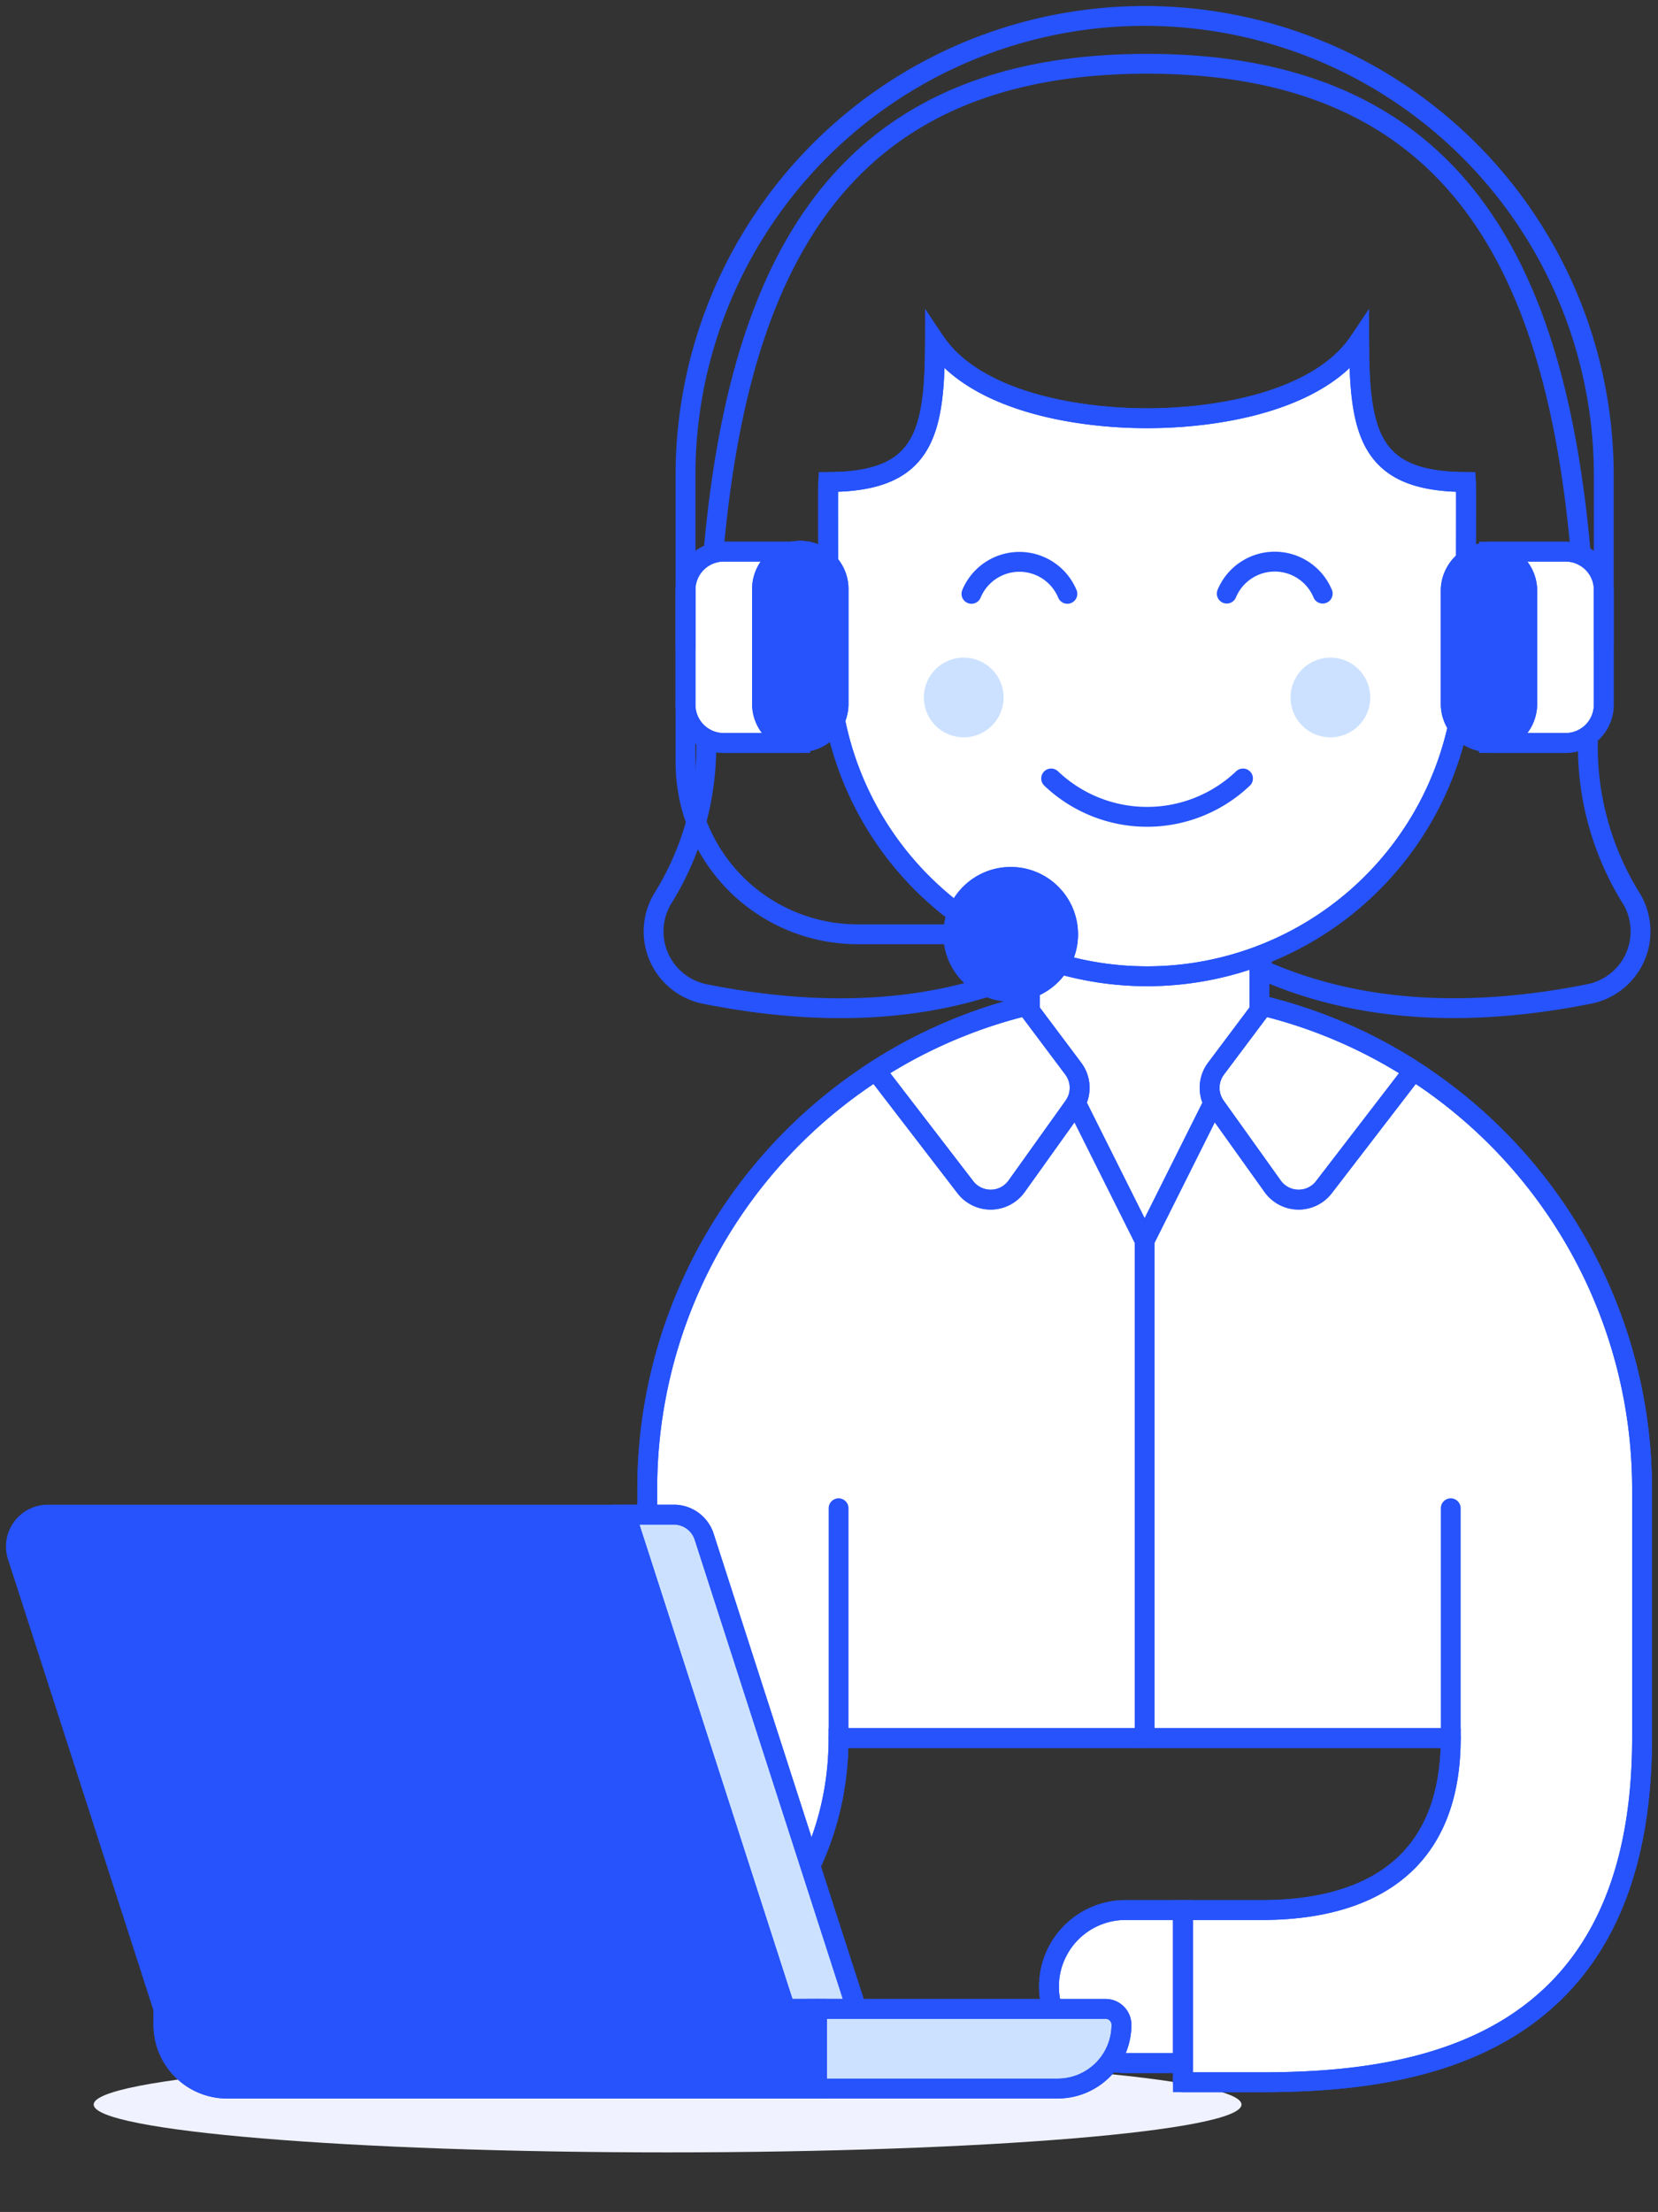
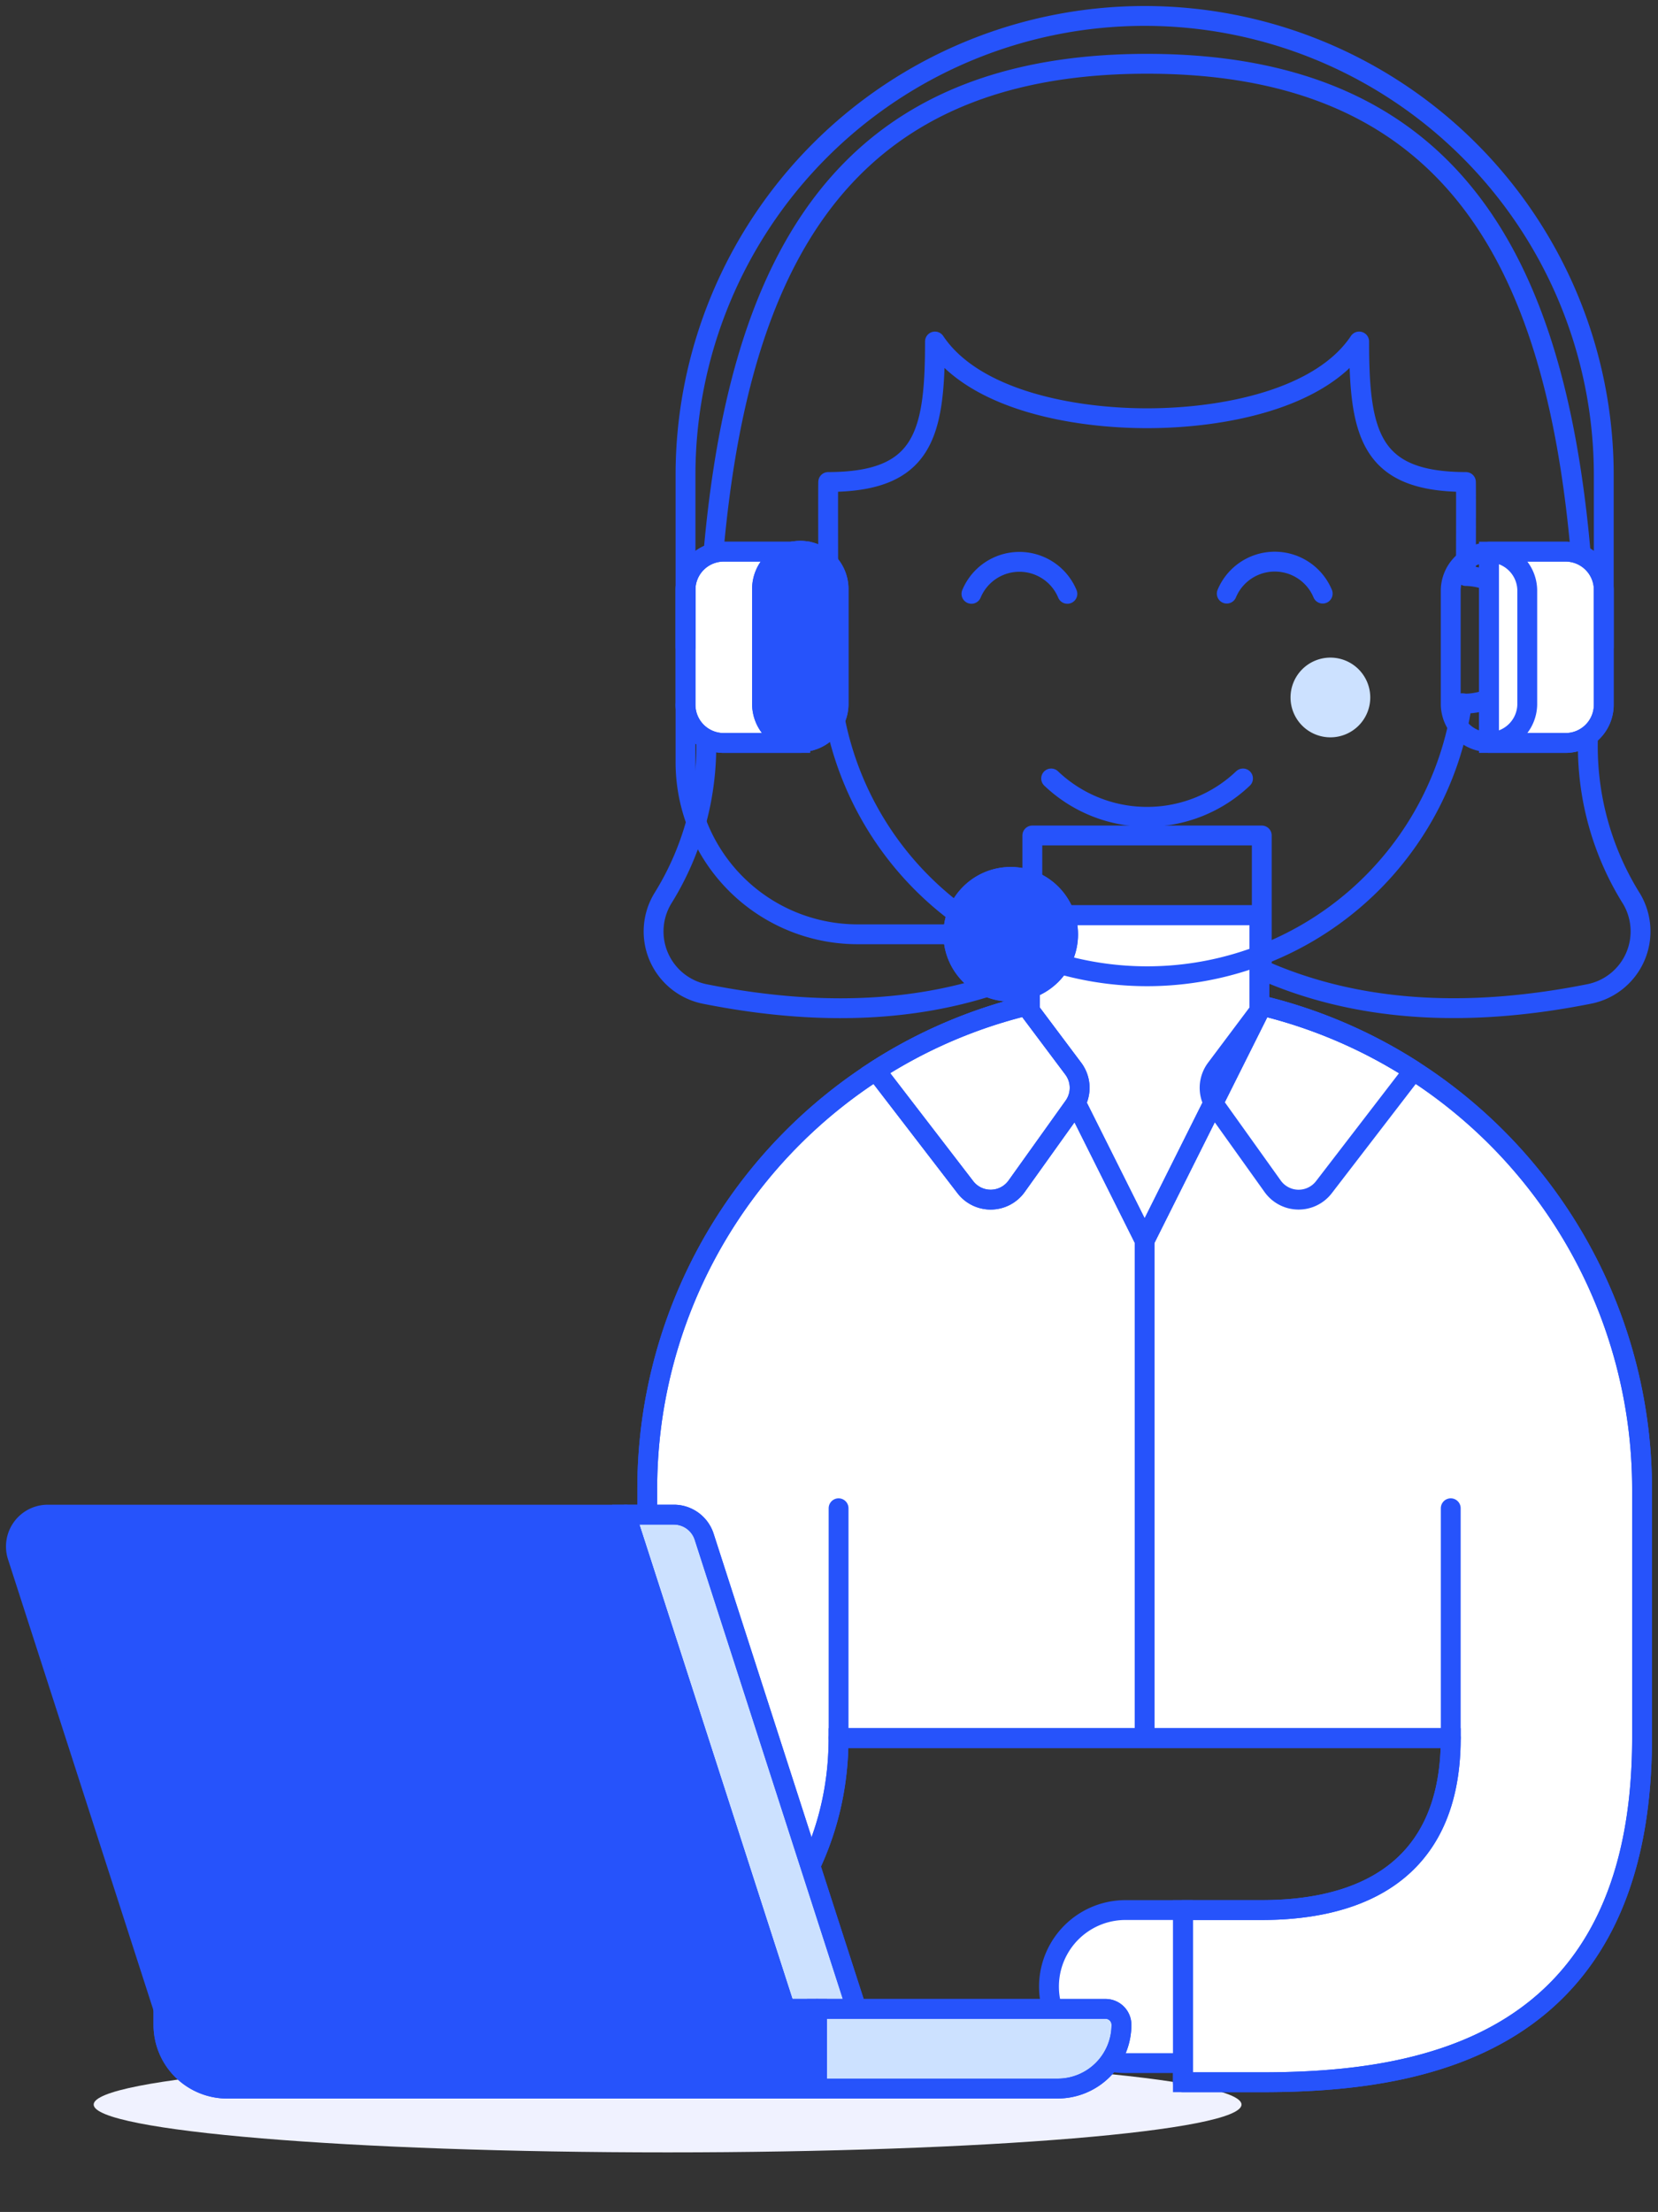
<svg xmlns="http://www.w3.org/2000/svg" id="Groupe_1155" data-name="Groupe 1155" width="83.527" height="111.422" viewBox="0 0 83.527 111.422">
  <rect x="0" y="0" width="83.527" height="111.422" fill="#333333" stroke="none" />
  <defs>
    <clipPath id="clip-path">
      <rect id="Rectangle_522" data-name="Rectangle 522" width="83.527" height="111.422" fill="none" stroke="#2653fb" stroke-width="1" />
    </clipPath>
  </defs>
  <g id="Groupe_1154" data-name="Groupe 1154" clip-path="url(#clip-path)">
    <path id="Tracé_1022" data-name="Tracé 1022" d="M2.938,66.909c0,1.332,12.945,2.409,28.913,2.409s28.913-1.078,28.913-2.409S47.818,64.5,31.851,64.5,2.938,65.578,2.938,66.909" transform="translate(1.781 39.104)" fill="#f0f2ff" />
    <path id="Tracé_1023" data-name="Tracé 1023" d="M69.751,44.036a14.481,14.481,0,0,1-2.183-8C67.568,16.707,64.015,2,45.359,2S23.15,16.707,23.15,36.04a14.482,14.482,0,0,1-2.185,8,3.214,3.214,0,0,0,2.119,4.819q9.5,1.891,16.495-1.218V40.873H51.138v6.764q7,3.111,16.495,1.218a3.212,3.212,0,0,0,2.119-4.819" transform="translate(12.428 1.213)" fill="none" />
    <path id="Tracé_1024" data-name="Tracé 1024" d="M69.751,44.036a14.481,14.481,0,0,1-2.183-8C67.568,16.707,64.015,2,45.359,2S23.15,16.707,23.15,36.04a14.482,14.482,0,0,1-2.185,8,3.214,3.214,0,0,0,2.119,4.819q9.5,1.891,16.495-1.218V40.873H51.138v6.764q7,3.111,16.495,1.218a3.212,3.212,0,0,0,2.119-4.819Z" transform="translate(12.428 1.213)" fill="none" stroke="#2653fb" stroke-linecap="round" stroke-linejoin="round" stroke-width="1" />
    <path id="Tracé_1025" data-name="Tracé 1025" d="M50.45,31.1A25.058,25.058,0,0,0,25.393,56.157v6.75c0,12.7-4.51,14.453-9.515,14.453H11.9v8.674h3.977c7,0,19.153-5.832,19.153-17.336H65.872c0,7.321-5.405,8.663-9.517,8.663H52.378v8.674h3.977c7.912,0,19.155-1.688,19.155-17.349V56.157A25.058,25.058,0,0,0,50.45,31.1" transform="translate(7.214 18.854)" fill="#fff" stroke="#2653fb" stroke-width="1" />
    <path id="Tracé_1026" data-name="Tracé 1026" d="M50.45,31.1A25.058,25.058,0,0,0,25.393,56.157v6.75c0,12.7-4.51,14.453-9.515,14.453H11.9v8.674h3.977c7,0,19.153-5.832,19.153-17.336H65.872c0,7.321-5.405,8.663-9.517,8.663H52.378v8.674h3.977c7.912,0,19.155-1.688,19.155-17.349V56.157A25.058,25.058,0,0,0,50.45,31.1Z" transform="translate(7.214 18.854)" fill="none" stroke="#2653fb" stroke-linecap="round" stroke-linejoin="round" stroke-width="1" />
    <line id="Ligne_91" data-name="Ligne 91" y2="11.565" transform="translate(42.246 75.975)" fill="none" stroke="#2653fb" stroke-linecap="round" stroke-linejoin="round" stroke-width="1" />
    <line id="Ligne_92" data-name="Ligne 92" y2="11.565" transform="translate(73.086 75.975)" fill="none" stroke="#2653fb" stroke-linecap="round" stroke-linejoin="round" stroke-width="1" />
    <path id="Tracé_1027" data-name="Tracé 1027" d="M39.646,67.61H36.755a3.855,3.855,0,0,1,0-7.71h2.891Z" transform="translate(19.946 36.315)" fill="#fff" stroke="#2653fb" stroke-width="1" />
-     <path id="Tracé_1028" data-name="Tracé 1028" d="M39.646,67.61H36.755a3.855,3.855,0,0,1,0-7.71h2.891Z" transform="translate(19.946 36.315)" fill="none" stroke="#2653fb" stroke-linecap="round" stroke-linejoin="round" stroke-width="1" />
    <path id="Tracé_1029" data-name="Tracé 1029" d="M14.446,67.61H11.555a3.855,3.855,0,1,1,0-7.71h2.891Z" transform="translate(4.668 36.315)" fill="#fff" stroke="#2653fb" stroke-width="1" />
    <path id="Tracé_1030" data-name="Tracé 1030" d="M14.446,67.61H11.555a3.855,3.855,0,1,1,0-7.71h2.891Z" transform="translate(4.668 36.315)" fill="none" stroke="#2653fb" stroke-linecap="round" stroke-linejoin="round" stroke-width="1" />
    <line id="Ligne_93" data-name="Ligne 93" y2="25.058" transform="translate(57.665 62.483)" fill="none" stroke="#2653fb" stroke-linecap="round" stroke-linejoin="round" stroke-width="1" />
    <path id="Tracé_1031" data-name="Tracé 1031" d="M43.865,33.519,38.083,45.084,32.3,33.519V28.7H43.865Z" transform="translate(19.582 17.4)" fill="#fff" stroke="#2653fb" stroke-width="1" />
    <path id="Tracé_1032" data-name="Tracé 1032" d="M43.865,33.519,38.083,45.084,32.3,33.519V28.7H43.865Z" transform="translate(19.582 17.4)" fill="none" stroke="#2653fb" stroke-linecap="round" stroke-linejoin="round" stroke-width="1" />
    <path id="Tracé_1033" data-name="Tracé 1033" d="M31.983,40.679a1.607,1.607,0,0,0,2.58-.045l2.877-4.027a1.608,1.608,0,0,0-.022-1.9l-2.372-3.164a24.951,24.951,0,0,0-7.58,3.261Z" transform="translate(16.651 19.124)" fill="#fff" stroke="#2653fb" stroke-width="1" />
    <path id="Tracé_1034" data-name="Tracé 1034" d="M31.983,40.679a1.607,1.607,0,0,0,2.58-.045l2.877-4.027a1.608,1.608,0,0,0-.022-1.9l-2.372-3.164a24.951,24.951,0,0,0-7.58,3.261Z" transform="translate(16.651 19.124)" fill="none" stroke="#2653fb" stroke-linecap="round" stroke-linejoin="round" stroke-width="1" />
-     <path id="Tracé_1035" data-name="Tracé 1035" d="M59.314,22.524s.013-4.47,0-4.737c-4.814-.006-5.378-2.387-5.378-7.077-1.932,2.9-6.819,3.865-10.685,3.865S34.5,13.609,32.566,10.71c0,4.69-.564,7.071-5.378,7.077-.013.267,0,4.737,0,4.737a3.213,3.213,0,0,0,0,6.425c.067,0,.13-.016.2-.019a16.027,16.027,0,0,0,31.73,0c.067,0,.13.019.2.019a3.213,3.213,0,0,0,0-6.425" transform="translate(14.536 6.493)" fill="#fff" stroke="#2653fb" stroke-width="1" />
    <path id="Tracé_1036" data-name="Tracé 1036" d="M59.314,22.524s.013-4.47,0-4.737c-4.814-.006-5.378-2.387-5.378-7.077-1.932,2.9-6.819,3.865-10.685,3.865S34.5,13.609,32.566,10.71c0,4.69-.564,7.071-5.378,7.077-.013.267,0,4.737,0,4.737a3.213,3.213,0,0,0,0,6.425c.067,0,.13-.016.2-.019a16.027,16.027,0,0,0,31.73,0c.067,0,.13.019.2.019a3.213,3.213,0,0,0,0-6.425Z" transform="translate(14.536 6.493)" fill="none" stroke="#2653fb" stroke-linecap="round" stroke-linejoin="round" stroke-width="1" />
-     <path id="Tracé_1037" data-name="Tracé 1037" d="M32.992,22.631a2.008,2.008,0,1,1-2.008-2.008,2.009,2.009,0,0,1,2.008,2.008" transform="translate(17.567 12.503)" fill="#cce1ff" />
    <path id="Tracé_1038" data-name="Tracé 1038" d="M40.476,22.631a2.008,2.008,0,1,0,2.008-2.008,2.009,2.009,0,0,0-2.008,2.008" transform="translate(24.539 12.503)" fill="#cce1ff" />
    <path id="Tracé_1039" data-name="Tracé 1039" d="M32.968,24.413a7.009,7.009,0,0,0,9.665,0" transform="translate(19.987 14.801)" fill="none" stroke="#2653fb" stroke-linecap="round" stroke-linejoin="round" stroke-width="1" />
    <path id="Tracé_1040" data-name="Tracé 1040" d="M35.3,19.231a2.617,2.617,0,0,0-4.832,0" transform="translate(18.472 10.682)" fill="none" stroke="#2653fb" stroke-linecap="round" stroke-linejoin="round" stroke-width="1" />
    <path id="Tracé_1041" data-name="Tracé 1041" d="M43.309,19.224a2.618,2.618,0,0,0-4.833,0" transform="translate(23.326 10.678)" fill="none" stroke="#2653fb" stroke-linecap="round" stroke-linejoin="round" stroke-width="1" />
-     <path id="Tracé_1042" data-name="Tracé 1042" d="M43.694,40.679a1.607,1.607,0,0,1-2.58-.045l-2.877-4.027a1.608,1.608,0,0,1,.022-1.9l2.372-3.164a24.951,24.951,0,0,1,7.58,3.261Z" transform="translate(23.001 19.124)" fill="#fff" stroke="#2653fb" stroke-width="1" />
    <path id="Tracé_1043" data-name="Tracé 1043" d="M43.694,40.679a1.607,1.607,0,0,1-2.58-.045l-2.877-4.027a1.608,1.608,0,0,1,.022-1.9l2.372-3.164a24.951,24.951,0,0,1,7.58,3.261Z" transform="translate(23.001 19.124)" fill="none" stroke="#2653fb" stroke-linecap="round" stroke-linejoin="round" stroke-width="1" />
    <path id="Tracé_1044" data-name="Tracé 1044" d="M21.5,22.1v2.891a8.673,8.673,0,0,0,8.674,8.674h4.819" transform="translate(13.035 13.398)" fill="none" stroke="#2653fb" stroke-linecap="round" stroke-linejoin="round" stroke-width="1" />
    <path id="Tracé_1045" data-name="Tracé 1045" d="M27.283,26.938H23.428A1.927,1.927,0,0,1,21.5,25.01V19.228A1.927,1.927,0,0,1,23.428,17.3h3.855Z" transform="translate(13.035 10.488)" fill="#fff" stroke="#2653fb" stroke-width="1" />
    <path id="Tracé_1046" data-name="Tracé 1046" d="M27.283,26.938H23.428A1.927,1.927,0,0,1,21.5,25.01V19.228A1.927,1.927,0,0,1,23.428,17.3h3.855Z" transform="translate(13.035 10.488)" fill="none" stroke="#2653fb" stroke-linecap="round" stroke-linejoin="round" stroke-width="1" />
    <path id="Tracé_1047" data-name="Tracé 1047" d="M23.9,25.01a1.928,1.928,0,0,0,3.855,0V19.228a1.928,1.928,0,1,0-3.855,0Z" transform="translate(14.49 10.488)" fill="#2653fb" stroke="#2653fb" stroke-width="1" />
    <path id="Tracé_1048" data-name="Tracé 1048" d="M23.9,25.01a1.928,1.928,0,0,0,3.855,0V19.228a1.928,1.928,0,1,0-3.855,0Z" transform="translate(14.49 10.488)" fill="none" stroke="#2653fb" stroke-linecap="round" stroke-linejoin="round" stroke-width="1" />
    <path id="Tracé_1049" data-name="Tracé 1049" d="M46.7,26.938h3.855a1.927,1.927,0,0,0,1.928-1.928V19.228A1.927,1.927,0,0,0,50.555,17.3H46.7Z" transform="translate(28.312 10.488)" fill="#fff" stroke="#2653fb" stroke-width="1" />
    <path id="Tracé_1050" data-name="Tracé 1050" d="M46.7,26.938h3.855a1.927,1.927,0,0,0,1.928-1.928V19.228A1.927,1.927,0,0,0,50.555,17.3H46.7Z" transform="translate(28.312 10.488)" fill="none" stroke="#2653fb" stroke-linecap="round" stroke-linejoin="round" stroke-width="1" />
-     <path id="Tracé_1051" data-name="Tracé 1051" d="M49.355,25.01a1.928,1.928,0,0,1-3.855,0V19.228a1.928,1.928,0,0,1,3.855,0Z" transform="translate(27.585 10.488)" fill="#2653fb" stroke="#2653fb" stroke-width="1" />
    <path id="Tracé_1052" data-name="Tracé 1052" d="M49.355,25.01a1.928,1.928,0,0,1-3.855,0V19.228a1.928,1.928,0,0,1,3.855,0Z" transform="translate(27.585 10.488)" fill="none" stroke="#2653fb" stroke-linecap="round" stroke-linejoin="round" stroke-width="1" />
    <path id="Tracé_1053" data-name="Tracé 1053" d="M35.683,30.391A2.891,2.891,0,1,1,32.791,27.5a2.891,2.891,0,0,1,2.891,2.891" transform="translate(18.127 16.672)" fill="#d6daff" stroke="#2653fb" stroke-width="1" />
    <circle id="Ellipse_41" data-name="Ellipse 41" cx="2.891" cy="2.891" r="2.891" transform="translate(48.027 44.173)" fill="#2653fb" stroke="#2653fb" stroke-linecap="round" stroke-linejoin="round" stroke-width="1" />
    <path id="Tracé_1054" data-name="Tracé 1054" d="M21.5,32.3V23.63a23.13,23.13,0,1,1,46.26,0V32.3" transform="translate(13.035 0.303)" fill="none" stroke="#2653fb" stroke-linecap="round" stroke-linejoin="round" stroke-width="1" />
    <path id="Tracé_1055" data-name="Tracé 1055" d="M27.657,72.4h3.592L23.577,48.613A1.606,1.606,0,0,0,22.05,47.5H19.626Z" transform="translate(11.898 28.797)" fill="#cce1ff" stroke="#2653fb" stroke-width="1" />
    <path id="Tracé_1056" data-name="Tracé 1056" d="M27.657,72.4h3.592L23.577,48.613A1.606,1.606,0,0,0,22.05,47.5H19.626Z" transform="translate(11.898 28.797)" fill="none" stroke="#2653fb" stroke-linejoin="round" stroke-width="1" />
    <path id="Tracé_1057" data-name="Tracé 1057" d="M7.931,72.4H39.253L31.221,47.5H2.106A1.605,1.605,0,0,0,.577,49.6Z" transform="translate(0.303 28.797)" fill="#2653fb" />
    <path id="Tracé_1058" data-name="Tracé 1058" d="M5.126,63H38.054v4.016H8.339A3.213,3.213,0,0,1,5.126,63.8Z" transform="translate(3.108 38.194)" fill="#2653fb" stroke="#2653fb" stroke-width="1" />
    <path id="Tracé_1059" data-name="Tracé 1059" d="M5.126,63H38.054v4.016H8.339A3.213,3.213,0,0,1,5.126,63.8Z" transform="translate(3.108 38.194)" fill="none" stroke="#2653fb" stroke-linejoin="round" stroke-width="1" />
    <path id="Tracé_1060" data-name="Tracé 1060" d="M25.626,63H40.161a.8.8,0,0,1,.8.8,3.212,3.212,0,0,1-3.213,3.213H25.626Z" transform="translate(15.536 38.194)" fill="#cce1ff" stroke="#2653fb" stroke-width="1" />
    <path id="Tracé_1061" data-name="Tracé 1061" d="M25.626,63H40.161a.8.8,0,0,1,.8.8,3.212,3.212,0,0,1-3.213,3.213H25.626Z" transform="translate(15.536 38.194)" fill="none" stroke="#2653fb" stroke-linejoin="round" stroke-width="1" />
    <path id="Tracé_1064" data-name="Tracé 1064" d="M7.931,72.4H39.253L31.221,47.5H2.106A1.605,1.605,0,0,0,.577,49.6Z" transform="translate(0.303 28.797)" fill="none" stroke="#2653fb" stroke-linejoin="round" stroke-width="1" />
  </g>
</svg>